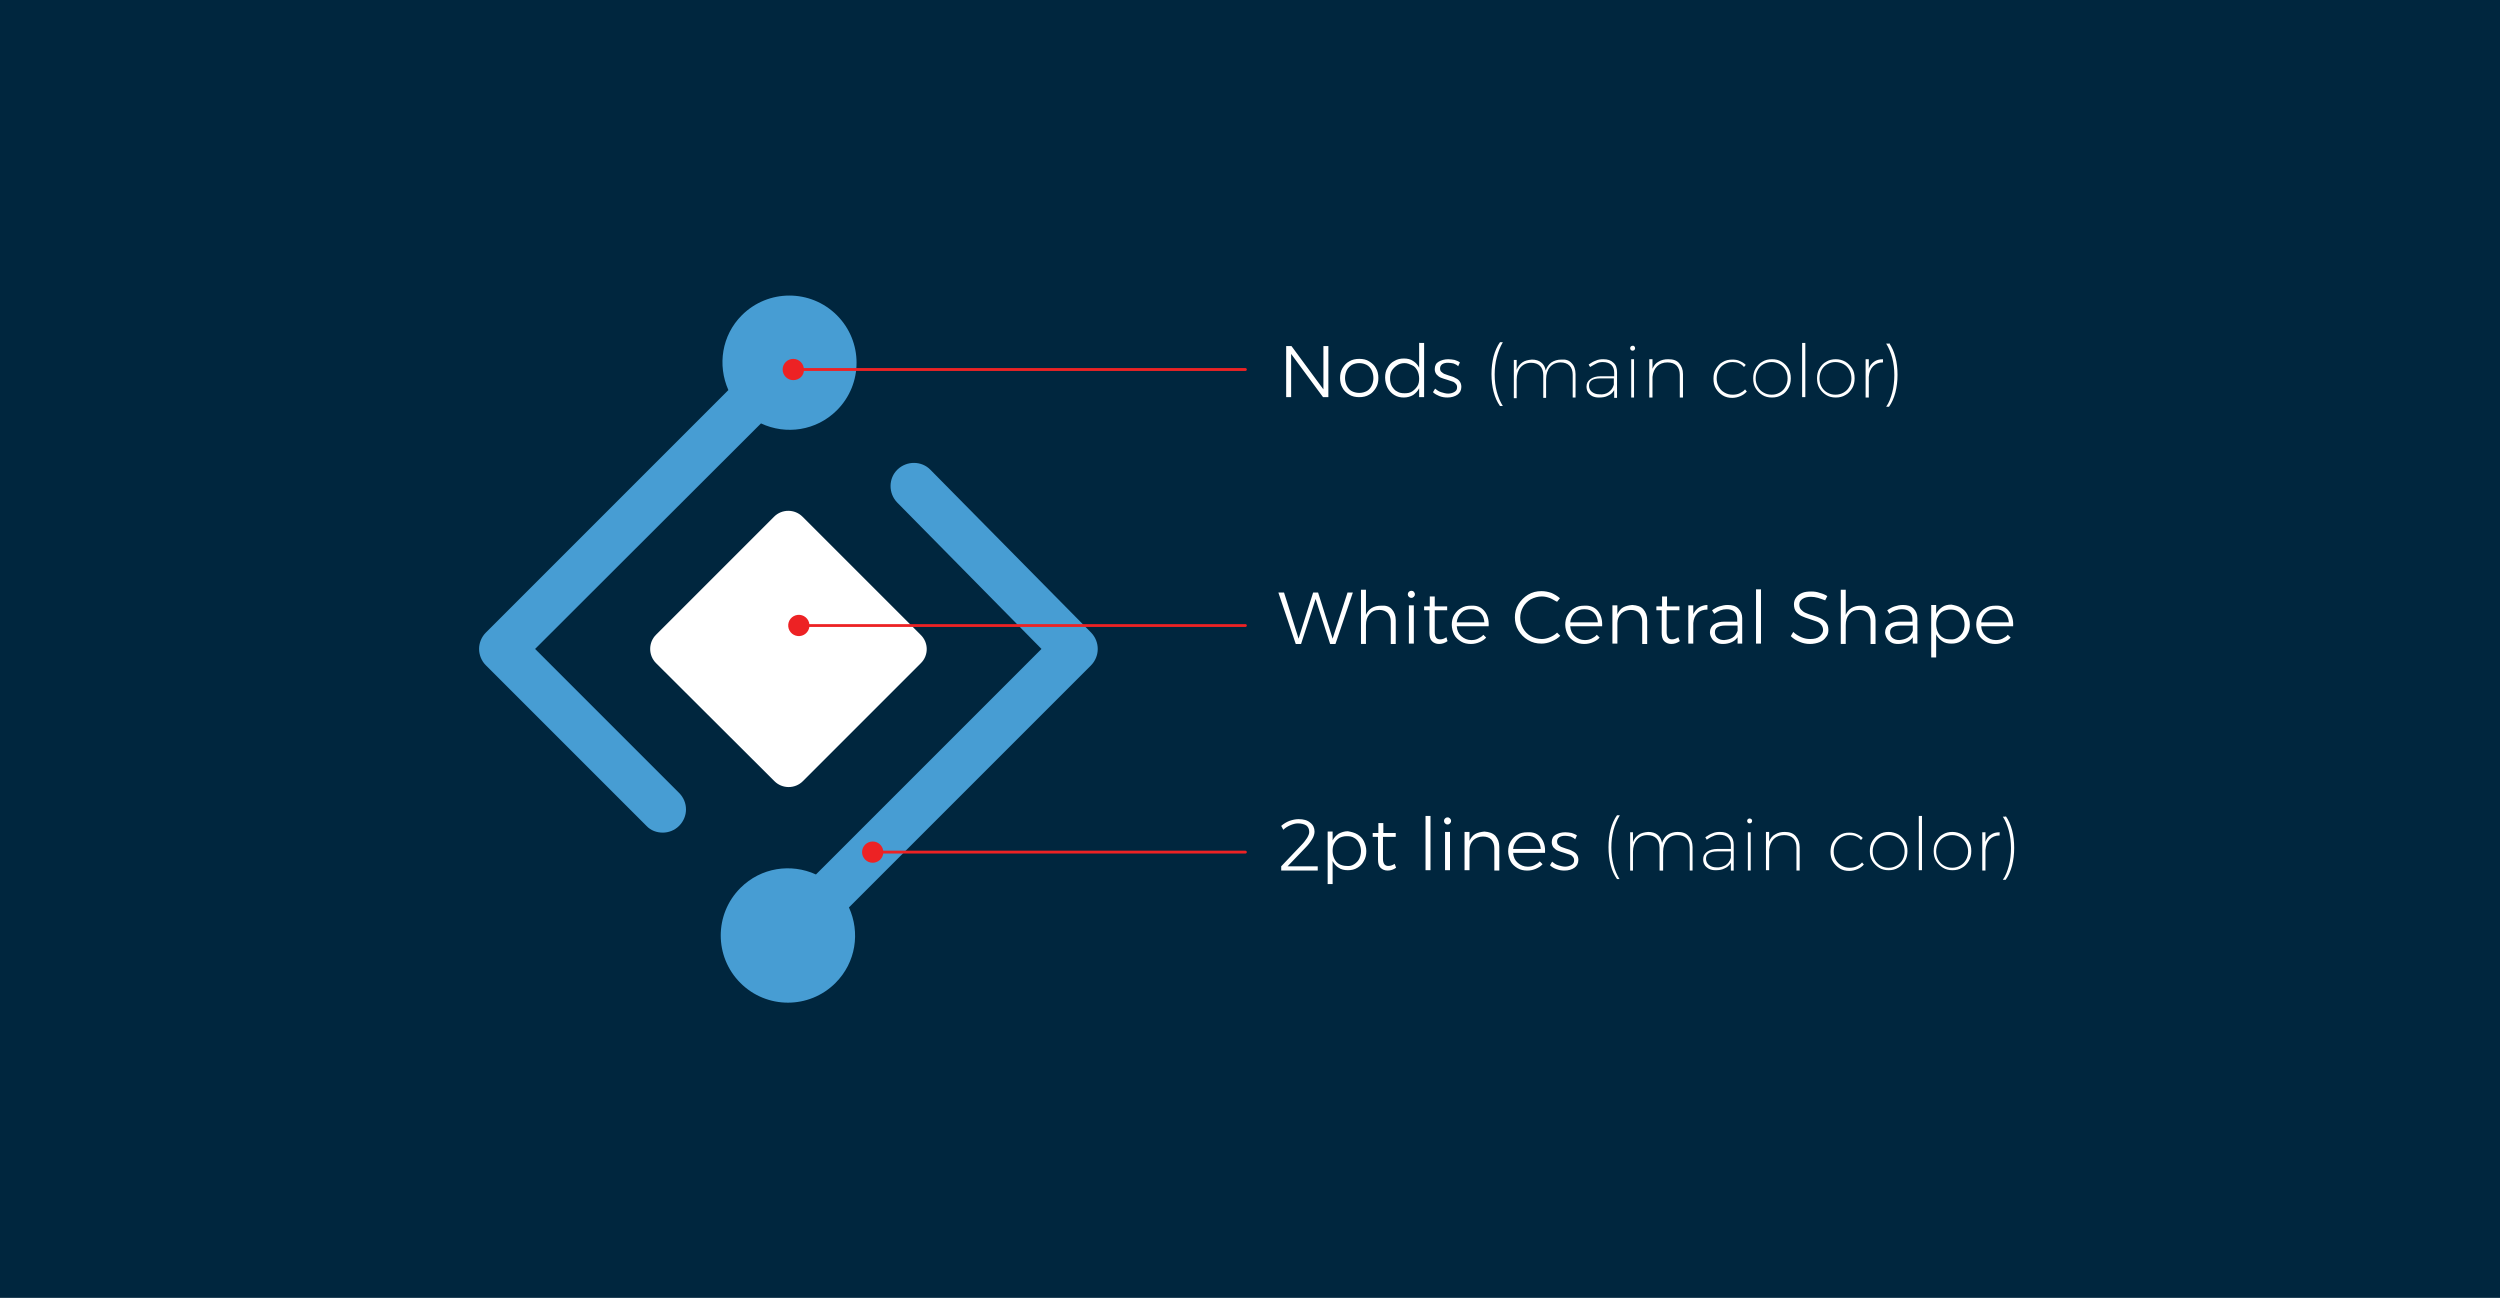
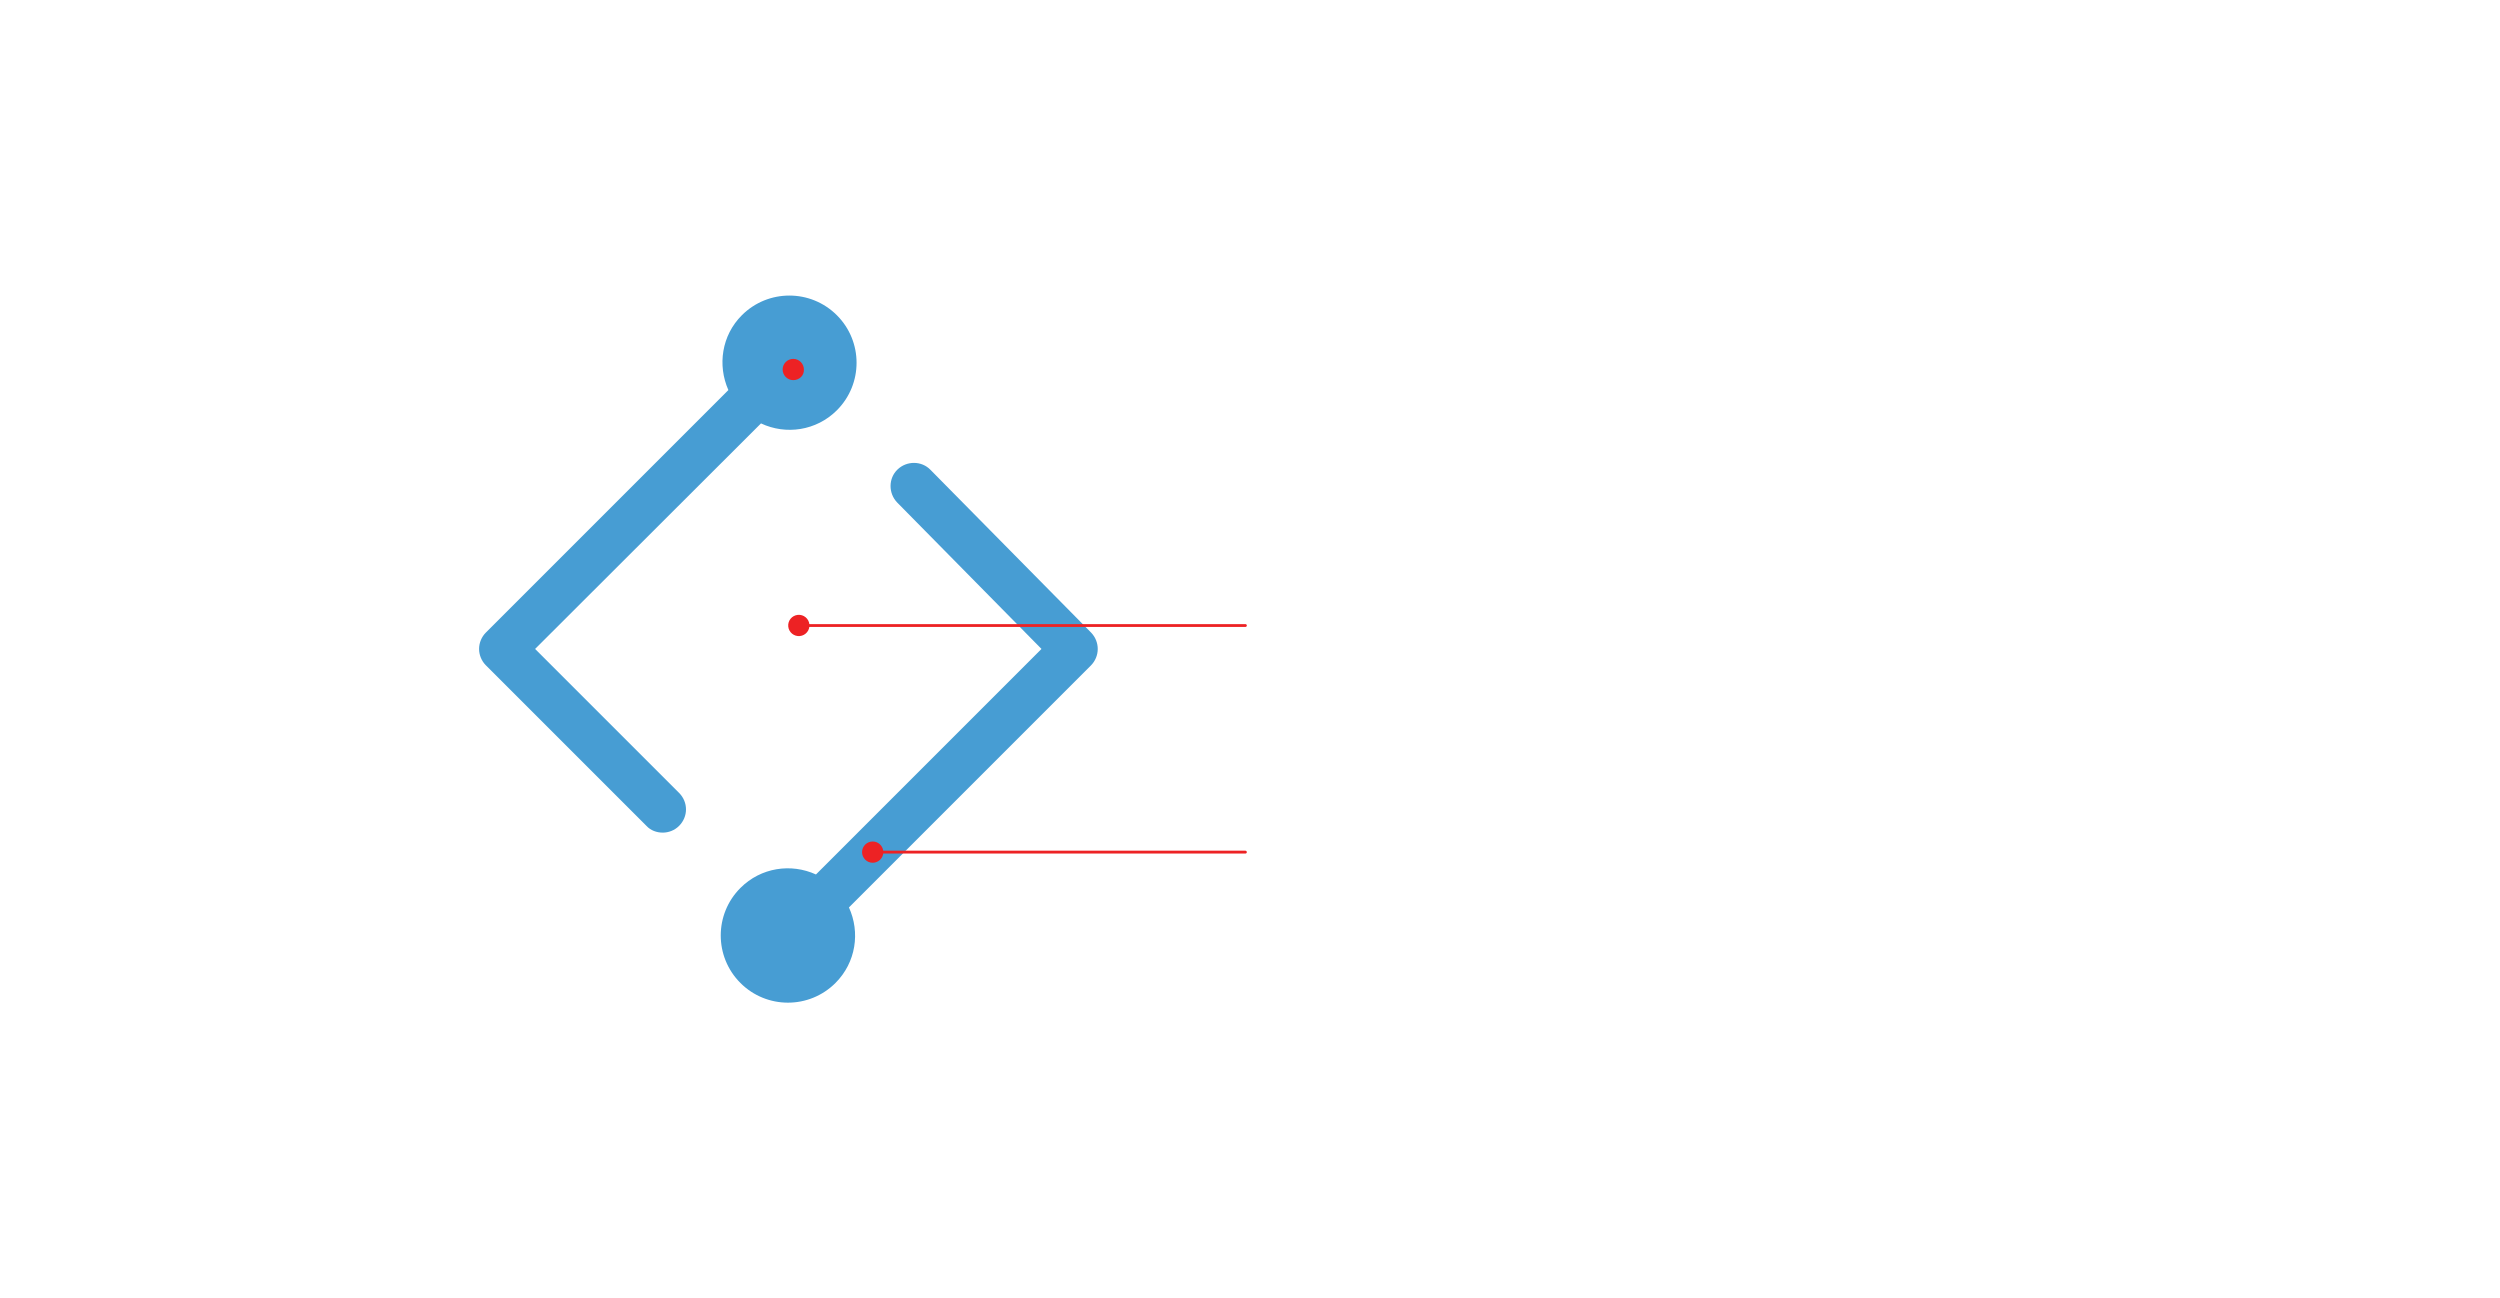
<svg xmlns="http://www.w3.org/2000/svg" version="1.0" id="Layer_1" x="0px" y="0px" viewBox="0 0 705 366" style="enable-background:new 0 0 705 366;" xml:space="preserve">
  <style type="text/css">
	.st0{fill:#00263E;}
	.st1{fill:#479DD3;}
	.st2{fill:#FFFFFF;}
	.st3{fill:none;stroke:#ED2224;stroke-width:0.806;stroke-linecap:round;stroke-linejoin:round;}
	.st4{fill:#ED2224;}
</style>
-   <rect id="bg" class="st0" width="705" height="366" />
  <g>
    <g>
      <g>
        <g>
          <g>
            <path class="st1" d="M191.5,223.6c2.6,2.6,2.6,6.7,0,9.3c-1.3,1.3-3,1.9-4.6,1.9c-1.7,0-3.4-0.6-4.6-1.9L137,187.6       c-1.2-1.2-1.9-2.9-1.9-4.6s0.7-3.4,1.9-4.6l68.4-68.4c-3.1-7-1.9-15.4,3.8-21.1c7.4-7.4,19.4-7.4,26.8,0       c7.4,7.4,7.4,19.4,0,26.8c-5.8,5.8-14.4,7-21.4,3.7L150.9,183L191.5,223.6z M307.7,178.4l-45.3-45.9c-2.5-2.6-6.7-2.6-9.3-0.1       s-2.6,6.7-0.1,9.3l40.7,41.3l-63.6,63.6c-7-3.2-15.5-2-21.3,3.8l0,0c-7.4,7.4-7.4,19.4,0,26.8l0,0c7.4,7.4,19.4,7.4,26.8,0l0,0       c5.8-5.8,7-14.3,3.8-21.3l68.2-68.2C310.2,185.1,310.2,181,307.7,178.4z" />
-             <path class="st2" d="M259.7,187l-33.3,33.3c-2.2,2.2-5.8,2.2-8,0L185,187c-2.2-2.2-2.2-5.8,0-8l33.3-33.3c2.2-2.2,5.8-2.2,8,0       l33.3,33.3C261.9,181.2,261.9,184.8,259.7,187z" />
          </g>
        </g>
      </g>
    </g>
    <g>
-       <line class="st3" x1="223.6" y1="104.2" x2="351.2" y2="104.2" />
      <g>
        <path class="st4" d="M223.7,107.2c-1.7,0-3-1.4-3-3c0-1.7,1.4-3,3-3c1.7,0,3,1.4,3,3C226.8,105.9,225.4,107.2,223.7,107.2z" />
      </g>
    </g>
    <g>
      <line class="st3" x1="225.2" y1="176.4" x2="351.2" y2="176.4" />
      <g>
        <ellipse transform="matrix(0.995 -9.853815e-02 9.853815e-02 0.995 -16.286 23.063)" class="st4" cx="225.3" cy="176.4" rx="3" ry="3" />
      </g>
    </g>
    <g>
      <line class="st3" x1="245.9" y1="240.3" x2="351.2" y2="240.3" />
      <g>
        <path class="st4" d="M246.1,243.3c-1.7,0-3-1.4-3-3c0-1.7,1.4-3,3-3c1.7,0,3,1.4,3,3C249.1,242,247.7,243.3,246.1,243.3z" />
      </g>
    </g>
    <path class="st2" d="M373.2,97.6h1.4v14.4h-1.5l-9-12.2v12.2h-1.4V97.6h1.5l9,12.2V97.6z M386.1,101.9c0.8,0.5,1.5,1.1,1.9,1.9   c0.5,0.8,0.7,1.8,0.7,2.8c0,1.1-0.2,2-0.7,2.8c-0.5,0.8-1.1,1.5-1.9,1.9c-0.8,0.5-1.8,0.7-2.8,0.7c-1,0-2-0.2-2.8-0.7   c-0.8-0.5-1.5-1.1-1.9-1.9c-0.5-0.8-0.7-1.8-0.7-2.8c0-1,0.2-2,0.7-2.8c0.5-0.8,1.1-1.5,1.9-1.9c0.8-0.5,1.8-0.7,2.8-0.7   C384.4,101.2,385.3,101.4,386.1,101.9z M381.2,102.9c-0.6,0.4-1.1,0.9-1.4,1.5c-0.3,0.6-0.5,1.4-0.5,2.2c0,0.8,0.2,1.6,0.5,2.2   c0.3,0.6,0.8,1.2,1.4,1.5s1.3,0.5,2.1,0.5c0.8,0,1.5-0.2,2.1-0.5s1.1-0.9,1.4-1.5c0.3-0.6,0.5-1.4,0.5-2.2c0-0.8-0.2-1.6-0.5-2.2   c-0.3-0.6-0.8-1.2-1.4-1.5s-1.3-0.5-2.1-0.5C382.5,102.4,381.8,102.6,381.2,102.9z M401.6,96.7v15.3h-1.4v-2.5   c-0.4,0.8-1,1.4-1.7,1.9c-0.7,0.4-1.6,0.7-2.6,0.7c-1,0-1.9-0.2-2.7-0.7c-0.8-0.5-1.4-1.1-1.9-2c-0.4-0.8-0.7-1.8-0.7-2.9   s0.2-2,0.7-2.8c0.4-0.8,1.1-1.5,1.9-1.9c0.8-0.5,1.7-0.7,2.7-0.7c1,0,1.9,0.2,2.6,0.7c0.8,0.5,1.3,1.1,1.7,1.9v-7H401.6z    M398.2,110.4c0.6-0.4,1.1-0.9,1.5-1.5c0.4-0.6,0.5-1.4,0.5-2.2c0-0.8-0.2-1.6-0.5-2.2c-0.4-0.7-0.8-1.2-1.5-1.5s-1.3-0.6-2.1-0.6   s-1.5,0.2-2.1,0.6s-1.1,0.9-1.5,1.5c-0.4,0.7-0.5,1.4-0.5,2.2c0,0.8,0.2,1.6,0.5,2.2c0.4,0.6,0.8,1.2,1.5,1.5   c0.6,0.4,1.3,0.5,2.1,0.5S397.6,110.8,398.2,110.4z M409.9,102.5c-0.5-0.1-1-0.2-1.5-0.2c-0.7,0-1.2,0.1-1.7,0.4   c-0.4,0.3-0.6,0.7-0.6,1.2c0,0.4,0.1,0.7,0.3,0.9s0.5,0.4,0.8,0.6c0.3,0.1,0.8,0.3,1.4,0.5c0.7,0.2,1.4,0.4,1.8,0.7   c0.5,0.2,0.9,0.5,1.2,0.9c0.3,0.4,0.5,0.9,0.5,1.6c0,1-0.4,1.7-1.1,2.2s-1.7,0.8-2.8,0.8c-0.8,0-1.5-0.1-2.3-0.4   c-0.7-0.3-1.3-0.6-1.8-1.1l0.6-1c0.5,0.4,1,0.8,1.7,1s1.3,0.4,2,0.4c0.7,0,1.3-0.2,1.8-0.5c0.5-0.3,0.7-0.7,0.7-1.3   c0-0.4-0.1-0.7-0.4-1s-0.5-0.5-0.9-0.6s-0.8-0.3-1.5-0.5c-0.7-0.2-1.3-0.4-1.8-0.6c-0.5-0.2-0.8-0.5-1.2-0.9   c-0.3-0.4-0.5-0.9-0.5-1.5c0-1,0.4-1.7,1.1-2.1s1.6-0.7,2.7-0.7c0.6,0,1.2,0.1,1.8,0.2c0.6,0.2,1.1,0.4,1.5,0.7l-0.5,1.1   C410.9,102.9,410.4,102.7,409.9,102.5z M422.1,100.7c-0.4,1.5-0.6,3.2-0.6,4.9c0,1.8,0.2,3.4,0.6,4.9c0.4,1.5,1,2.9,1.7,4H423   c-0.8-1.1-1.4-2.5-1.8-4c-0.4-1.5-0.6-3.2-0.6-5c0-1.8,0.2-3.4,0.6-5c0.4-1.5,1-2.9,1.8-4h0.8C423,97.9,422.5,99.2,422.1,100.7z    M443.2,102.4c0.7,0.7,1.1,1.8,1.1,3.1v6.6h-0.8v-6.4c0-1.1-0.3-2-0.9-2.6s-1.5-0.9-2.5-0.9c-1.3,0-2.3,0.5-3,1.3   c-0.7,0.8-1.1,2-1.1,3.4v5.3h-0.8v-6.4c0-1.1-0.3-2-0.9-2.6c-0.6-0.6-1.5-0.9-2.5-0.9c-1.3,0-2.3,0.5-3,1.3c-0.7,0.8-1.1,2-1.1,3.4   v5.3h-0.8v-10.8h0.8v2.8c0.3-0.9,0.9-1.6,1.6-2.1s1.6-0.7,2.7-0.8c1.1,0,2,0.3,2.6,0.8c0.7,0.5,1.1,1.3,1.3,2.3   c0.3-1,0.9-1.8,1.6-2.3c0.8-0.5,1.7-0.8,2.8-0.8C441.5,101.3,442.5,101.6,443.2,102.4z M455.2,112.1l0-2.1c-0.4,0.7-1,1.3-1.8,1.6   c-0.7,0.4-1.6,0.5-2.5,0.5c-0.7,0-1.3-0.1-1.9-0.4c-0.5-0.3-1-0.7-1.2-1.1c-0.3-0.5-0.4-1-0.4-1.6c0-0.9,0.4-1.6,1.1-2.1   c0.7-0.5,1.7-0.8,2.9-0.8h3.8V105c0-0.9-0.3-1.6-0.8-2.1c-0.5-0.5-1.3-0.8-2.4-0.8c-0.6,0-1.3,0.1-1.8,0.4s-1.2,0.6-1.8,1l-0.4-0.7   c0.7-0.5,1.4-0.9,2-1.1c0.6-0.3,1.4-0.4,2.1-0.4c1.3,0,2.2,0.3,2.9,1c0.7,0.6,1,1.5,1,2.7l0,7.2H455.2z M453.6,110.6   c0.7-0.5,1.2-1.1,1.5-2.1v-1.8h-3.8c-1.1,0-1.9,0.2-2.4,0.5c-0.6,0.4-0.8,0.9-0.8,1.6c0,0.7,0.3,1.3,0.8,1.7s1.2,0.7,2.1,0.7   C452,111.3,452.9,111.1,453.6,110.6z M460.9,97.7c0.1,0.1,0.2,0.3,0.2,0.5c0,0.2-0.1,0.4-0.2,0.5c-0.1,0.1-0.3,0.2-0.5,0.2   c-0.2,0-0.4-0.1-0.5-0.2c-0.1-0.1-0.2-0.3-0.2-0.5c0-0.2,0.1-0.4,0.2-0.5c0.1-0.1,0.3-0.2,0.5-0.2   C460.6,97.5,460.8,97.5,460.9,97.7z M460,101.3h0.8v10.8H460V101.3z M473.5,102.4c0.7,0.8,1.1,1.8,1.1,3.1v6.6h-0.9v-6.4   c0-1.1-0.3-2-0.9-2.6c-0.6-0.6-1.5-0.9-2.6-0.9c-1.2,0-2.2,0.4-2.9,1.1c-0.7,0.7-1.2,1.7-1.3,3v5.8h-0.9v-10.8h0.9v2.7   c0.4-0.9,0.9-1.6,1.7-2c0.8-0.5,1.7-0.7,2.7-0.7C471.8,101.3,472.8,101.6,473.5,102.4z M488.6,102.1c-0.9,0-1.6,0.2-2.3,0.6   c-0.7,0.4-1.2,0.9-1.6,1.6c-0.4,0.7-0.6,1.5-0.6,2.4c0,0.9,0.2,1.7,0.6,2.4c0.4,0.7,0.9,1.2,1.6,1.6c0.7,0.4,1.4,0.6,2.3,0.6   c0.7,0,1.4-0.1,2-0.4s1.1-0.6,1.5-1.1l0.5,0.6c-0.5,0.6-1.1,1-1.8,1.3c-0.7,0.3-1.5,0.5-2.3,0.5c-1,0-1.9-0.2-2.7-0.7   c-0.8-0.5-1.4-1.1-1.9-1.9c-0.5-0.8-0.7-1.7-0.7-2.8s0.2-2,0.7-2.8c0.5-0.8,1.1-1.5,1.9-1.9c0.8-0.5,1.7-0.7,2.7-0.7   c0.8,0,1.5,0.1,2.1,0.4c0.7,0.3,1.2,0.6,1.7,1.1l-0.5,0.6C491,102.5,489.9,102.1,488.6,102.1z M502.4,102c0.8,0.5,1.4,1.1,1.9,1.9   c0.5,0.8,0.7,1.7,0.7,2.8c0,1-0.2,2-0.7,2.8c-0.5,0.8-1.1,1.5-1.9,1.9c-0.8,0.5-1.7,0.7-2.7,0.7c-1,0-1.9-0.2-2.7-0.7   c-0.8-0.5-1.4-1.1-1.9-1.9s-0.7-1.8-0.7-2.8c0-1,0.2-2,0.7-2.8c0.5-0.8,1.1-1.5,1.9-1.9c0.8-0.5,1.7-0.7,2.7-0.7   C500.7,101.3,501.6,101.5,502.4,102z M497.3,102.7c-0.7,0.4-1.2,0.9-1.6,1.6c-0.4,0.7-0.6,1.5-0.6,2.4c0,0.9,0.2,1.7,0.6,2.4   c0.4,0.7,0.9,1.2,1.6,1.6c0.7,0.4,1.4,0.6,2.3,0.6s1.6-0.2,2.3-0.6c0.7-0.4,1.2-0.9,1.6-1.6c0.4-0.7,0.6-1.5,0.6-2.4   c0-0.9-0.2-1.7-0.6-2.4c-0.4-0.7-0.9-1.2-1.6-1.6c-0.7-0.4-1.5-0.6-2.3-0.6S498,102.3,497.3,102.7z M508.2,96.7h0.9v15.3h-0.9V96.7   z M520.4,102c0.8,0.5,1.4,1.1,1.9,1.9c0.5,0.8,0.7,1.7,0.7,2.8c0,1-0.2,2-0.7,2.8c-0.5,0.8-1.1,1.5-1.9,1.9   c-0.8,0.5-1.7,0.7-2.7,0.7c-1,0-1.9-0.2-2.7-0.7c-0.8-0.5-1.4-1.1-1.9-1.9s-0.7-1.8-0.7-2.8c0-1,0.2-2,0.7-2.8   c0.5-0.8,1.1-1.5,1.9-1.9c0.8-0.5,1.7-0.7,2.7-0.7C518.6,101.3,519.5,101.5,520.4,102z M515.3,102.7c-0.7,0.4-1.2,0.9-1.6,1.6   c-0.4,0.7-0.6,1.5-0.6,2.4c0,0.9,0.2,1.7,0.6,2.4c0.4,0.7,0.9,1.2,1.6,1.6c0.7,0.4,1.4,0.6,2.3,0.6s1.6-0.2,2.3-0.6   c0.7-0.4,1.2-0.9,1.6-1.6c0.4-0.7,0.6-1.5,0.6-2.4c0-0.9-0.2-1.7-0.6-2.4c-0.4-0.7-0.9-1.2-1.6-1.6c-0.7-0.4-1.5-0.6-2.3-0.6   S516,102.3,515.3,102.7z M528.5,102c0.7-0.5,1.5-0.7,2.5-0.7v0.9c-1.2,0-2.1,0.4-2.8,1.1c-0.7,0.7-1.1,1.7-1.2,3v5.8h-0.9v-10.8   h0.9v2.7C527.3,103.1,527.8,102.5,528.5,102z M532.7,96.7c0.8,1.1,1.4,2.5,1.8,4s0.6,3.2,0.6,5c0,1.8-0.2,3.4-0.6,5   c-0.4,1.5-1,2.9-1.8,4h-0.8c0.8-1.1,1.3-2.5,1.7-4c0.4-1.5,0.6-3.2,0.6-4.9c0-1.8-0.2-3.4-0.6-4.9c-0.4-1.5-1-2.9-1.7-4H532.7z    M380,167.1h1.5l-4.9,14.5h-1.5l-4.1-12.7l-4.1,12.7h-1.5l-4.9-14.5h1.6l4.1,13l4.1-13h1.4l4.1,13L380,167.1z M392.5,171.8   c0.7,0.8,1.1,1.8,1.1,3.1v6.7h-1.4v-6.3c0-1-0.3-1.8-0.8-2.4c-0.6-0.6-1.4-0.9-2.4-0.9c-1.2,0-2.1,0.4-2.8,1.2   c-0.7,0.8-1,1.8-1,3.1v5.3h-1.4v-15.3h1.4v7.1c0.7-1.7,2.2-2.6,4.3-2.6C390.8,170.7,391.8,171,392.5,171.8z M398.7,166.9   c0.2,0.2,0.3,0.4,0.3,0.7s-0.1,0.5-0.3,0.7c-0.2,0.2-0.4,0.3-0.7,0.3c-0.3,0-0.5-0.1-0.7-0.3c-0.2-0.2-0.3-0.4-0.3-0.7   s0.1-0.5,0.3-0.7c0.2-0.2,0.4-0.3,0.7-0.3S398.6,166.7,398.7,166.9z M397.3,170.7h1.4v10.8h-1.4V170.7z M408.2,180.8   c-0.7,0.5-1.5,0.8-2.4,0.8c-0.8,0-1.5-0.3-2-0.8s-0.7-1.3-0.7-2.3v-6.4h-1.5l0-1.1h1.6v-2.8h1.4v2.8l3.5,0v1.1h-3.5v6.2   c0,1.3,0.5,2,1.5,2c0.6,0,1.2-0.2,1.8-0.6L408.2,180.8z M418.6,172.3c0.9,1.1,1.3,2.5,1.2,4.3h-9c0.1,1.2,0.5,2.1,1.3,2.8   c0.8,0.7,1.7,1.1,2.8,1.1c0.7,0,1.3-0.1,1.9-0.4s1.1-0.6,1.5-1.1l0.8,0.8c-0.5,0.6-1.2,1-1.9,1.3s-1.5,0.5-2.4,0.5   c-1,0-2-0.2-2.8-0.7c-0.8-0.5-1.5-1.1-1.9-1.9s-0.7-1.8-0.7-2.8c0-1,0.2-2,0.7-2.8c0.5-0.8,1.1-1.5,1.9-1.9   c0.8-0.5,1.7-0.7,2.8-0.7C416.5,170.7,417.7,171.2,418.6,172.3z M418.6,175.5c-0.1-1.1-0.4-2-1.1-2.7c-0.7-0.7-1.6-1-2.7-1   c-1.1,0-2,0.3-2.7,1c-0.7,0.7-1.2,1.6-1.3,2.7H418.6z M437.2,168.7c-0.8-0.3-1.5-0.5-2.4-0.5c-1.1,0-2.1,0.3-3.1,0.8   c-0.9,0.5-1.7,1.3-2.2,2.2c-0.5,0.9-0.8,1.9-0.8,3c0,1.1,0.3,2.1,0.8,3c0.5,0.9,1.3,1.7,2.2,2.2c0.9,0.5,2,0.8,3.1,0.8   c0.8,0,1.6-0.2,2.3-0.5s1.4-0.7,2-1.3l0.9,0.9c-0.7,0.7-1.5,1.2-2.5,1.6c-0.9,0.4-1.9,0.6-2.8,0.6c-1.4,0-2.6-0.3-3.8-1   s-2-1.6-2.7-2.7c-0.7-1.1-1-2.4-1-3.7c0-1.3,0.3-2.6,1-3.7c0.7-1.1,1.6-2,2.7-2.7c1.2-0.7,2.4-1,3.8-1c1,0,1.9,0.2,2.8,0.5   c0.9,0.4,1.7,0.9,2.4,1.5l-0.8,1C438.6,169.5,437.9,169,437.2,168.7z M450.6,172.3c0.9,1.1,1.3,2.5,1.2,4.3h-9   c0.1,1.2,0.5,2.1,1.3,2.8c0.8,0.7,1.7,1.1,2.8,1.1c0.7,0,1.3-0.1,1.9-0.4s1.1-0.6,1.5-1.1l0.8,0.8c-0.5,0.6-1.2,1-1.9,1.3   s-1.5,0.5-2.4,0.5c-1,0-2-0.2-2.8-0.7c-0.8-0.5-1.5-1.1-1.9-1.9s-0.7-1.8-0.7-2.8c0-1,0.2-2,0.7-2.8c0.5-0.8,1.1-1.5,1.9-1.9   c0.8-0.5,1.7-0.7,2.8-0.7C448.4,170.7,449.7,171.2,450.6,172.3z M450.6,175.5c-0.1-1.1-0.4-2-1.1-2.7c-0.7-0.7-1.6-1-2.7-1   c-1.1,0-2,0.3-2.7,1c-0.7,0.7-1.2,1.6-1.3,2.7H450.6z M463.4,171.8c0.7,0.8,1.1,1.8,1.1,3.1v6.7h-1.4v-6.3c0-1-0.3-1.8-0.8-2.4   c-0.6-0.6-1.4-0.9-2.4-0.9c-1.1,0-2,0.4-2.7,1c-0.7,0.7-1.1,1.6-1.1,2.7v5.8h-1.4v-10.8h1.4v2.5c0.4-0.8,0.9-1.5,1.6-1.9   c0.7-0.4,1.6-0.6,2.6-0.7C461.7,170.7,462.7,171,463.4,171.8z M473.7,180.8c-0.7,0.5-1.5,0.8-2.4,0.8c-0.8,0-1.5-0.3-2-0.8   s-0.7-1.3-0.7-2.3v-6.4h-1.5l0-1.1h1.6v-2.8h1.4v2.8l3.5,0v1.1H470v6.2c0,1.3,0.5,2,1.5,2c0.6,0,1.2-0.2,1.8-0.6L473.7,180.8z    M479.1,171.3c0.7-0.4,1.5-0.7,2.4-0.7v1.3c-1.1,0-2.1,0.3-2.8,1c-0.7,0.7-1.1,1.6-1.2,2.8v5.8h-1.4v-10.8h1.4v2.5   C477.9,172.4,478.4,171.8,479.1,171.3z M490,181.5l0-1.8c-0.4,0.6-1,1.1-1.7,1.4c-0.7,0.3-1.5,0.5-2.4,0.5c-0.7,0-1.4-0.1-1.9-0.4   c-0.6-0.3-1-0.7-1.3-1.2c-0.3-0.5-0.5-1.1-0.5-1.7c0-0.9,0.4-1.7,1.1-2.2s1.7-0.8,3-0.8h3.6v-0.8c0-0.9-0.3-1.5-0.8-2   c-0.5-0.5-1.3-0.7-2.2-0.7c-1.2,0-2.3,0.4-3.5,1.3l-0.6-1c0.7-0.5,1.4-0.9,2.1-1.1c0.7-0.2,1.4-0.4,2.3-0.4c1.3,0,2.3,0.3,3,1   c0.7,0.7,1.1,1.6,1.1,2.7l0,7.2H490z M488.6,179.8c0.7-0.4,1.1-1.1,1.4-1.9v-1.5h-3.5c-1,0-1.7,0.2-2.2,0.5   c-0.5,0.3-0.7,0.8-0.7,1.4c0,0.6,0.2,1.2,0.7,1.6c0.5,0.4,1.1,0.6,1.9,0.6C487.2,180.4,488,180.2,488.6,179.8z M495.2,166.2h1.4   v15.3h-1.4V166.2z M512.7,168.6c-0.7-0.2-1.4-0.3-2-0.3c-1,0-1.8,0.2-2.4,0.6c-0.6,0.4-0.9,0.9-0.9,1.6c0,0.6,0.2,1.1,0.5,1.4   s0.7,0.7,1.2,0.9c0.5,0.2,1.1,0.5,2,0.7c1,0.3,1.8,0.6,2.4,0.9c0.6,0.3,1.1,0.7,1.5,1.2c0.4,0.5,0.6,1.2,0.6,2.1   c0,0.8-0.2,1.5-0.7,2c-0.4,0.6-1,1.1-1.8,1.4c-0.8,0.3-1.7,0.5-2.7,0.5c-1,0-2-0.2-2.9-0.6c-1-0.4-1.8-0.9-2.5-1.6l0.7-1.2   c0.6,0.6,1.4,1.1,2.3,1.5c0.9,0.4,1.7,0.5,2.5,0.5c1.1,0,2-0.2,2.6-0.7s1-1.1,1-1.8c0-0.6-0.2-1.1-0.5-1.5   c-0.3-0.4-0.7-0.7-1.2-0.9s-1.2-0.4-2-0.7c-1-0.3-1.8-0.6-2.4-0.9c-0.6-0.3-1.1-0.7-1.5-1.2c-0.4-0.5-0.6-1.2-0.6-2.1   c0-0.7,0.2-1.4,0.6-1.9c0.4-0.6,1-1,1.7-1.3c0.7-0.3,1.6-0.4,2.6-0.4c0.8,0,1.6,0.1,2.4,0.4c0.8,0.2,1.5,0.5,2.1,0.9l-0.6,1.2   C514.1,169.1,513.4,168.8,512.7,168.6z M527.8,171.8c0.7,0.8,1.1,1.8,1.1,3.1v6.7h-1.4v-6.3c0-1-0.3-1.8-0.8-2.4   c-0.6-0.6-1.4-0.9-2.4-0.9c-1.2,0-2.1,0.4-2.8,1.2c-0.7,0.8-1,1.8-1,3.1v5.3h-1.4v-15.3h1.4v7.1c0.7-1.7,2.2-2.6,4.3-2.6   C526.1,170.7,527.1,171,527.8,171.8z M539.4,181.5l0-1.8c-0.4,0.6-1,1.1-1.7,1.4c-0.7,0.3-1.5,0.5-2.4,0.5c-0.7,0-1.4-0.1-1.9-0.4   c-0.6-0.3-1-0.7-1.3-1.2c-0.3-0.5-0.5-1.1-0.5-1.7c0-0.9,0.4-1.7,1.1-2.2s1.7-0.8,3-0.8h3.6v-0.8c0-0.9-0.3-1.5-0.8-2   c-0.5-0.5-1.3-0.7-2.2-0.7c-1.2,0-2.3,0.4-3.5,1.3l-0.6-1c0.7-0.5,1.4-0.9,2.1-1.1c0.7-0.2,1.4-0.4,2.3-0.4c1.3,0,2.3,0.3,3,1   c0.7,0.7,1.1,1.6,1.1,2.7l0,7.2H539.4z M538,179.8c0.7-0.4,1.1-1.1,1.4-1.9v-1.5h-3.5c-1,0-1.7,0.2-2.2,0.5   c-0.5,0.3-0.7,0.8-0.7,1.4c0,0.6,0.2,1.2,0.7,1.6c0.5,0.4,1.1,0.6,1.9,0.6C536.6,180.4,537.4,180.2,538,179.8z M553,171.4   c0.8,0.5,1.4,1.1,1.8,1.9c0.4,0.8,0.7,1.8,0.7,2.8c0,1-0.2,2-0.7,2.8c-0.4,0.8-1.1,1.5-1.8,1.9c-0.8,0.5-1.7,0.7-2.7,0.7   c-1,0-1.9-0.2-2.6-0.7s-1.3-1.1-1.7-1.9v6.5h-1.4v-14.8h1.4v2.5c0.4-0.8,1-1.4,1.7-1.9s1.6-0.7,2.6-0.7   C551.3,170.7,552.2,170.9,553,171.4z M552.1,179.8c0.6-0.4,1.1-0.9,1.4-1.5s0.5-1.4,0.5-2.2c0-0.8-0.2-1.5-0.5-2.2   c-0.3-0.6-0.8-1.2-1.4-1.5c-0.6-0.4-1.3-0.5-2.1-0.5c-0.8,0-1.5,0.2-2.1,0.5s-1.1,0.9-1.4,1.5c-0.4,0.6-0.5,1.4-0.5,2.2   c0,0.8,0.2,1.6,0.5,2.2c0.3,0.6,0.8,1.2,1.4,1.5c0.6,0.4,1.3,0.5,2.1,0.5C550.8,180.4,551.5,180.2,552.1,179.8z M566.5,172.3   c0.9,1.1,1.3,2.5,1.2,4.3h-9c0.1,1.2,0.5,2.1,1.3,2.8c0.8,0.7,1.7,1.1,2.8,1.1c0.7,0,1.3-0.1,1.9-0.4s1.1-0.6,1.5-1.1l0.8,0.8   c-0.5,0.6-1.2,1-1.9,1.3s-1.5,0.5-2.4,0.5c-1,0-2-0.2-2.8-0.7c-0.8-0.5-1.5-1.1-1.9-1.9s-0.7-1.8-0.7-2.8c0-1,0.2-2,0.7-2.8   c0.5-0.8,1.1-1.5,1.9-1.9c0.8-0.5,1.7-0.7,2.8-0.7C564.3,170.7,565.6,171.2,566.5,172.3z M566.5,175.5c-0.1-1.1-0.4-2-1.1-2.7   c-0.7-0.7-1.6-1-2.7-1c-1.1,0-2,0.3-2.7,1c-0.7,0.7-1.2,1.6-1.3,2.7H566.5z M371.6,244.2v1.3h-10.3v-1.2l5.7-6   c0.7-0.7,1.2-1.4,1.6-2c0.4-0.7,0.6-1.2,0.6-1.7c0-0.8-0.3-1.4-0.8-1.8c-0.6-0.4-1.4-0.6-2.4-0.6c-0.7,0-1.4,0.2-2.1,0.5   c-0.7,0.3-1.4,0.7-2,1.3l-0.6-1.1c0.7-0.6,1.5-1.1,2.3-1.4c0.9-0.3,1.7-0.5,2.6-0.5c1.4,0,2.5,0.3,3.3,1c0.8,0.6,1.2,1.5,1.2,2.5   c0,0.6-0.2,1.4-0.7,2.2c-0.5,0.8-1.1,1.6-2,2.5l-4.9,5.1H371.6z M382.8,235.3c0.8,0.5,1.4,1.1,1.8,1.9c0.4,0.8,0.7,1.8,0.7,2.8   c0,1-0.2,2-0.7,2.8c-0.4,0.8-1.1,1.5-1.8,1.9c-0.8,0.5-1.7,0.7-2.7,0.7c-1,0-1.9-0.2-2.6-0.7c-0.7-0.4-1.3-1.1-1.7-1.9v6.5h-1.4   v-14.8h1.4v2.5c0.4-0.8,1-1.4,1.7-1.9c0.8-0.4,1.6-0.7,2.6-0.7C381.1,234.6,382,234.8,382.8,235.3z M381.9,243.7   c0.6-0.4,1.1-0.9,1.4-1.5s0.5-1.4,0.5-2.2c0-0.8-0.2-1.5-0.5-2.2c-0.3-0.6-0.8-1.2-1.4-1.5c-0.6-0.4-1.3-0.5-2.1-0.5   c-0.8,0-1.5,0.2-2.1,0.5c-0.6,0.4-1.1,0.9-1.4,1.5c-0.4,0.6-0.5,1.4-0.5,2.2c0,0.8,0.2,1.6,0.5,2.2c0.3,0.6,0.8,1.2,1.4,1.5   s1.3,0.5,2.1,0.5C380.6,244.3,381.3,244.1,381.9,243.7z M393.7,244.7c-0.7,0.5-1.5,0.8-2.4,0.8c-0.8,0-1.5-0.3-2-0.8   c-0.5-0.5-0.7-1.3-0.7-2.3V236h-1.5l0-1.1h1.6v-2.8h1.4v2.8l3.5,0v1.1H390v6.2c0,1.3,0.5,2,1.5,2c0.6,0,1.2-0.2,1.8-0.6   L393.7,244.7z M402,230.1h1.4v15.3H402V230.1z M408.9,230.8c0.2,0.2,0.3,0.4,0.3,0.7s-0.1,0.5-0.3,0.7c-0.2,0.2-0.4,0.3-0.7,0.3   c-0.3,0-0.5-0.1-0.7-0.3c-0.2-0.2-0.3-0.4-0.3-0.7s0.1-0.5,0.3-0.7c0.2-0.2,0.4-0.3,0.7-0.3S408.7,230.6,408.9,230.8z M407.5,234.6   h1.4v10.8h-1.4V234.6z M421.7,235.7c0.7,0.8,1.1,1.8,1.1,3.1v6.7h-1.4v-6.3c0-1-0.3-1.8-0.8-2.4c-0.6-0.6-1.4-0.9-2.4-0.9   c-1.1,0-2,0.4-2.7,1c-0.7,0.7-1.1,1.6-1.1,2.7v5.8H413v-10.8h1.4v2.5c0.4-0.8,0.9-1.5,1.6-1.9c0.7-0.4,1.6-0.6,2.6-0.7   C419.9,234.6,420.9,234.9,421.7,235.7z M434.5,236.2c0.9,1.1,1.3,2.5,1.2,4.3h-9c0.1,1.2,0.5,2.1,1.3,2.8s1.7,1.1,2.8,1.1   c0.7,0,1.3-0.1,1.9-0.4s1.1-0.6,1.5-1.1l0.8,0.8c-0.5,0.6-1.2,1-1.9,1.3c-0.7,0.3-1.5,0.5-2.4,0.5c-1,0-2-0.2-2.8-0.7   c-0.8-0.5-1.5-1.1-1.9-1.9s-0.7-1.8-0.7-2.8c0-1,0.2-2,0.7-2.8s1.1-1.5,1.9-1.9c0.8-0.5,1.7-0.7,2.8-0.7   C432.4,234.6,433.7,235.1,434.5,236.2z M434.5,239.4c-0.1-1.1-0.4-2-1.1-2.7c-0.7-0.7-1.6-1-2.7-1c-1.1,0-2,0.3-2.7,1   c-0.7,0.7-1.2,1.6-1.3,2.7H434.5z M442.9,235.9c-0.5-0.1-1-0.2-1.5-0.2c-0.7,0-1.2,0.1-1.7,0.4c-0.4,0.3-0.6,0.7-0.6,1.2   c0,0.4,0.1,0.7,0.3,0.9c0.2,0.2,0.5,0.4,0.8,0.6c0.3,0.1,0.8,0.3,1.4,0.5c0.7,0.2,1.4,0.4,1.8,0.7c0.5,0.2,0.9,0.5,1.2,0.9   c0.3,0.4,0.5,0.9,0.5,1.6c0,1-0.4,1.7-1.1,2.2c-0.7,0.5-1.7,0.8-2.8,0.8c-0.8,0-1.5-0.1-2.3-0.4s-1.3-0.6-1.8-1.1l0.6-1   c0.5,0.4,1,0.8,1.7,1s1.3,0.4,2,0.4c0.7,0,1.3-0.2,1.8-0.5c0.5-0.3,0.7-0.7,0.7-1.3c0-0.4-0.1-0.7-0.4-1c-0.2-0.3-0.5-0.5-0.9-0.6   c-0.4-0.1-0.8-0.3-1.5-0.5c-0.7-0.2-1.3-0.4-1.8-0.6c-0.5-0.2-0.8-0.5-1.2-0.9c-0.3-0.4-0.5-0.9-0.5-1.5c0-1,0.4-1.7,1.1-2.1   s1.6-0.7,2.7-0.7c0.6,0,1.2,0.1,1.8,0.2c0.6,0.2,1.1,0.4,1.5,0.7l-0.5,1.1C443.8,236.3,443.4,236.1,442.9,235.9z M455,234.1   c-0.4,1.5-0.6,3.2-0.6,4.9s0.2,3.4,0.6,4.9c0.4,1.5,1,2.9,1.7,4H456c-0.8-1.1-1.4-2.5-1.8-4c-0.4-1.5-0.6-3.2-0.6-5   c0-1.8,0.2-3.4,0.6-5c0.4-1.5,1-2.9,1.8-4h0.8C456,231.2,455.4,232.6,455,234.1z M476.2,235.8c0.7,0.7,1.1,1.8,1.1,3.1v6.6h-0.8   V239c0-1.1-0.3-2-0.9-2.6s-1.5-0.9-2.5-0.9c-1.3,0-2.3,0.5-3,1.3s-1.1,2-1.1,3.4v5.3H468V239c0-1.1-0.3-2-0.9-2.6   c-0.6-0.6-1.5-0.9-2.5-0.9c-1.3,0-2.3,0.5-3,1.3c-0.7,0.8-1.1,2-1.1,3.4v5.3h-0.8v-10.8h0.8v2.8c0.3-0.9,0.9-1.6,1.6-2.1   s1.6-0.7,2.7-0.8c1.1,0,2,0.3,2.6,0.8c0.7,0.5,1.1,1.3,1.3,2.3c0.3-1,0.9-1.8,1.6-2.3c0.8-0.5,1.7-0.8,2.8-0.8   C474.5,234.6,475.5,235,476.2,235.8z M488.1,245.4l0-2.1c-0.4,0.7-1,1.3-1.8,1.6c-0.7,0.4-1.6,0.5-2.5,0.5c-0.7,0-1.3-0.1-1.9-0.4   c-0.5-0.3-1-0.7-1.2-1.1c-0.3-0.5-0.4-1-0.4-1.6c0-0.9,0.4-1.6,1.1-2.1c0.7-0.5,1.7-0.8,2.9-0.8h3.8v-1.1c0-0.9-0.3-1.6-0.8-2.1   c-0.5-0.5-1.3-0.8-2.4-0.8c-0.6,0-1.3,0.1-1.8,0.4c-0.6,0.2-1.2,0.6-1.8,1l-0.4-0.7c0.7-0.5,1.4-0.9,2-1.1c0.6-0.3,1.4-0.4,2.1-0.4   c1.3,0,2.2,0.3,2.9,1c0.7,0.6,1,1.5,1,2.7l0,7.2H488.1z M486.6,244c0.7-0.5,1.2-1.1,1.5-2.1v-1.8h-3.8c-1.1,0-1.9,0.2-2.4,0.5   c-0.6,0.4-0.8,0.9-0.8,1.6c0,0.7,0.3,1.3,0.8,1.7c0.5,0.4,1.2,0.7,2.1,0.7C485,244.7,485.8,244.4,486.6,244z M493.9,231   c0.1,0.1,0.2,0.3,0.2,0.5c0,0.2-0.1,0.4-0.2,0.5c-0.1,0.1-0.3,0.2-0.5,0.2c-0.2,0-0.4-0.1-0.5-0.2c-0.1-0.1-0.2-0.3-0.2-0.5   c0-0.2,0.1-0.4,0.2-0.5c0.1-0.1,0.3-0.2,0.5-0.2C493.6,230.8,493.7,230.9,493.9,231z M492.9,234.7h0.8v10.8h-0.8V234.7z    M506.4,235.8c0.7,0.8,1.1,1.8,1.1,3.1v6.6h-0.9V239c0-1.1-0.3-2-0.9-2.6c-0.6-0.6-1.5-0.9-2.6-0.9c-1.2,0-2.2,0.4-2.9,1.1   s-1.2,1.7-1.3,3v5.8h-0.9v-10.8h0.9v2.7c0.4-0.9,0.9-1.6,1.7-2c0.8-0.5,1.7-0.7,2.7-0.7C504.7,234.6,505.7,235,506.4,235.8z    M521.6,235.5c-0.9,0-1.6,0.2-2.3,0.6c-0.7,0.4-1.2,0.9-1.6,1.6c-0.4,0.7-0.6,1.5-0.6,2.4c0,0.9,0.2,1.7,0.6,2.4   c0.4,0.7,0.9,1.2,1.6,1.6c0.7,0.4,1.4,0.6,2.3,0.6c0.7,0,1.4-0.1,2-0.4c0.6-0.3,1.1-0.6,1.5-1.1l0.5,0.6c-0.5,0.6-1.1,1-1.8,1.3   c-0.7,0.3-1.5,0.5-2.3,0.5c-1,0-1.9-0.2-2.7-0.7c-0.8-0.5-1.4-1.1-1.9-1.9c-0.5-0.8-0.7-1.7-0.7-2.8c0-1,0.2-2,0.7-2.8   c0.5-0.8,1.1-1.5,1.9-1.9c0.8-0.5,1.7-0.7,2.7-0.7c0.8,0,1.5,0.1,2.1,0.4c0.7,0.3,1.2,0.6,1.7,1.1l-0.5,0.6   C524,235.9,522.8,235.5,521.6,235.5z M535.3,235.3c0.8,0.5,1.4,1.1,1.9,1.9c0.5,0.8,0.7,1.7,0.7,2.8c0,1-0.2,2-0.7,2.8   c-0.5,0.8-1.1,1.5-1.9,1.9c-0.8,0.5-1.7,0.7-2.7,0.7c-1,0-1.9-0.2-2.7-0.7c-0.8-0.5-1.4-1.1-1.9-1.9c-0.5-0.8-0.7-1.8-0.7-2.8   c0-1,0.2-2,0.7-2.8c0.5-0.8,1.1-1.5,1.9-1.9c0.8-0.5,1.7-0.7,2.7-0.7C533.6,234.6,534.5,234.9,535.3,235.3z M530.3,236.1   c-0.7,0.4-1.2,0.9-1.6,1.6c-0.4,0.7-0.6,1.5-0.6,2.4c0,0.9,0.2,1.7,0.6,2.4c0.4,0.7,0.9,1.2,1.6,1.6c0.7,0.4,1.4,0.6,2.3,0.6   s1.6-0.2,2.3-0.6c0.7-0.4,1.2-0.9,1.6-1.6c0.4-0.7,0.6-1.5,0.6-2.4c0-0.9-0.2-1.7-0.6-2.4c-0.4-0.7-0.9-1.2-1.6-1.6   c-0.7-0.4-1.5-0.6-2.3-0.6S530.9,235.7,530.3,236.1z M541.1,230.1h0.9v15.3h-0.9V230.1z M553.3,235.3c0.8,0.5,1.4,1.1,1.9,1.9   c0.5,0.8,0.7,1.7,0.7,2.8c0,1-0.2,2-0.7,2.8c-0.5,0.8-1.1,1.5-1.9,1.9c-0.8,0.5-1.7,0.7-2.7,0.7c-1,0-1.9-0.2-2.7-0.7   c-0.8-0.5-1.4-1.1-1.9-1.9c-0.5-0.8-0.7-1.8-0.7-2.8c0-1,0.2-2,0.7-2.8c0.5-0.8,1.1-1.5,1.9-1.9c0.8-0.5,1.7-0.7,2.7-0.7   C551.6,234.6,552.5,234.9,553.3,235.3z M548.2,236.1c-0.7,0.4-1.2,0.9-1.6,1.6c-0.4,0.7-0.6,1.5-0.6,2.4c0,0.9,0.2,1.7,0.6,2.4   c0.4,0.7,0.9,1.2,1.6,1.6c0.7,0.4,1.4,0.6,2.3,0.6s1.6-0.2,2.3-0.6c0.7-0.4,1.2-0.9,1.6-1.6c0.4-0.7,0.6-1.5,0.6-2.4   c0-0.9-0.2-1.7-0.6-2.4c-0.4-0.7-0.9-1.2-1.6-1.6c-0.7-0.4-1.5-0.6-2.3-0.6S548.9,235.7,548.2,236.1z M561.4,235.4   c0.7-0.5,1.5-0.7,2.5-0.7v0.9c-1.2,0-2.1,0.4-2.8,1.1c-0.7,0.7-1.1,1.7-1.2,3v5.8H559v-10.8h0.9v2.7   C560.2,236.5,560.7,235.8,561.4,235.4z M565.6,230.1c0.8,1.1,1.4,2.5,1.8,4c0.4,1.5,0.6,3.2,0.6,5c0,1.8-0.2,3.4-0.6,5   c-0.4,1.5-1,2.9-1.8,4h-0.8c0.8-1.1,1.3-2.5,1.7-4c0.4-1.5,0.6-3.2,0.6-4.9s-0.2-3.4-0.6-4.9c-0.4-1.5-1-2.9-1.7-4H565.6z" />
  </g>
  <g>
</g>
  <g>
</g>
  <g>
</g>
  <g>
</g>
  <g>
</g>
  <g>
</g>
  <g>
</g>
  <g>
</g>
  <g>
</g>
  <g>
</g>
  <g>
</g>
  <g>
</g>
  <g>
</g>
  <g>
</g>
  <g>
</g>
</svg>